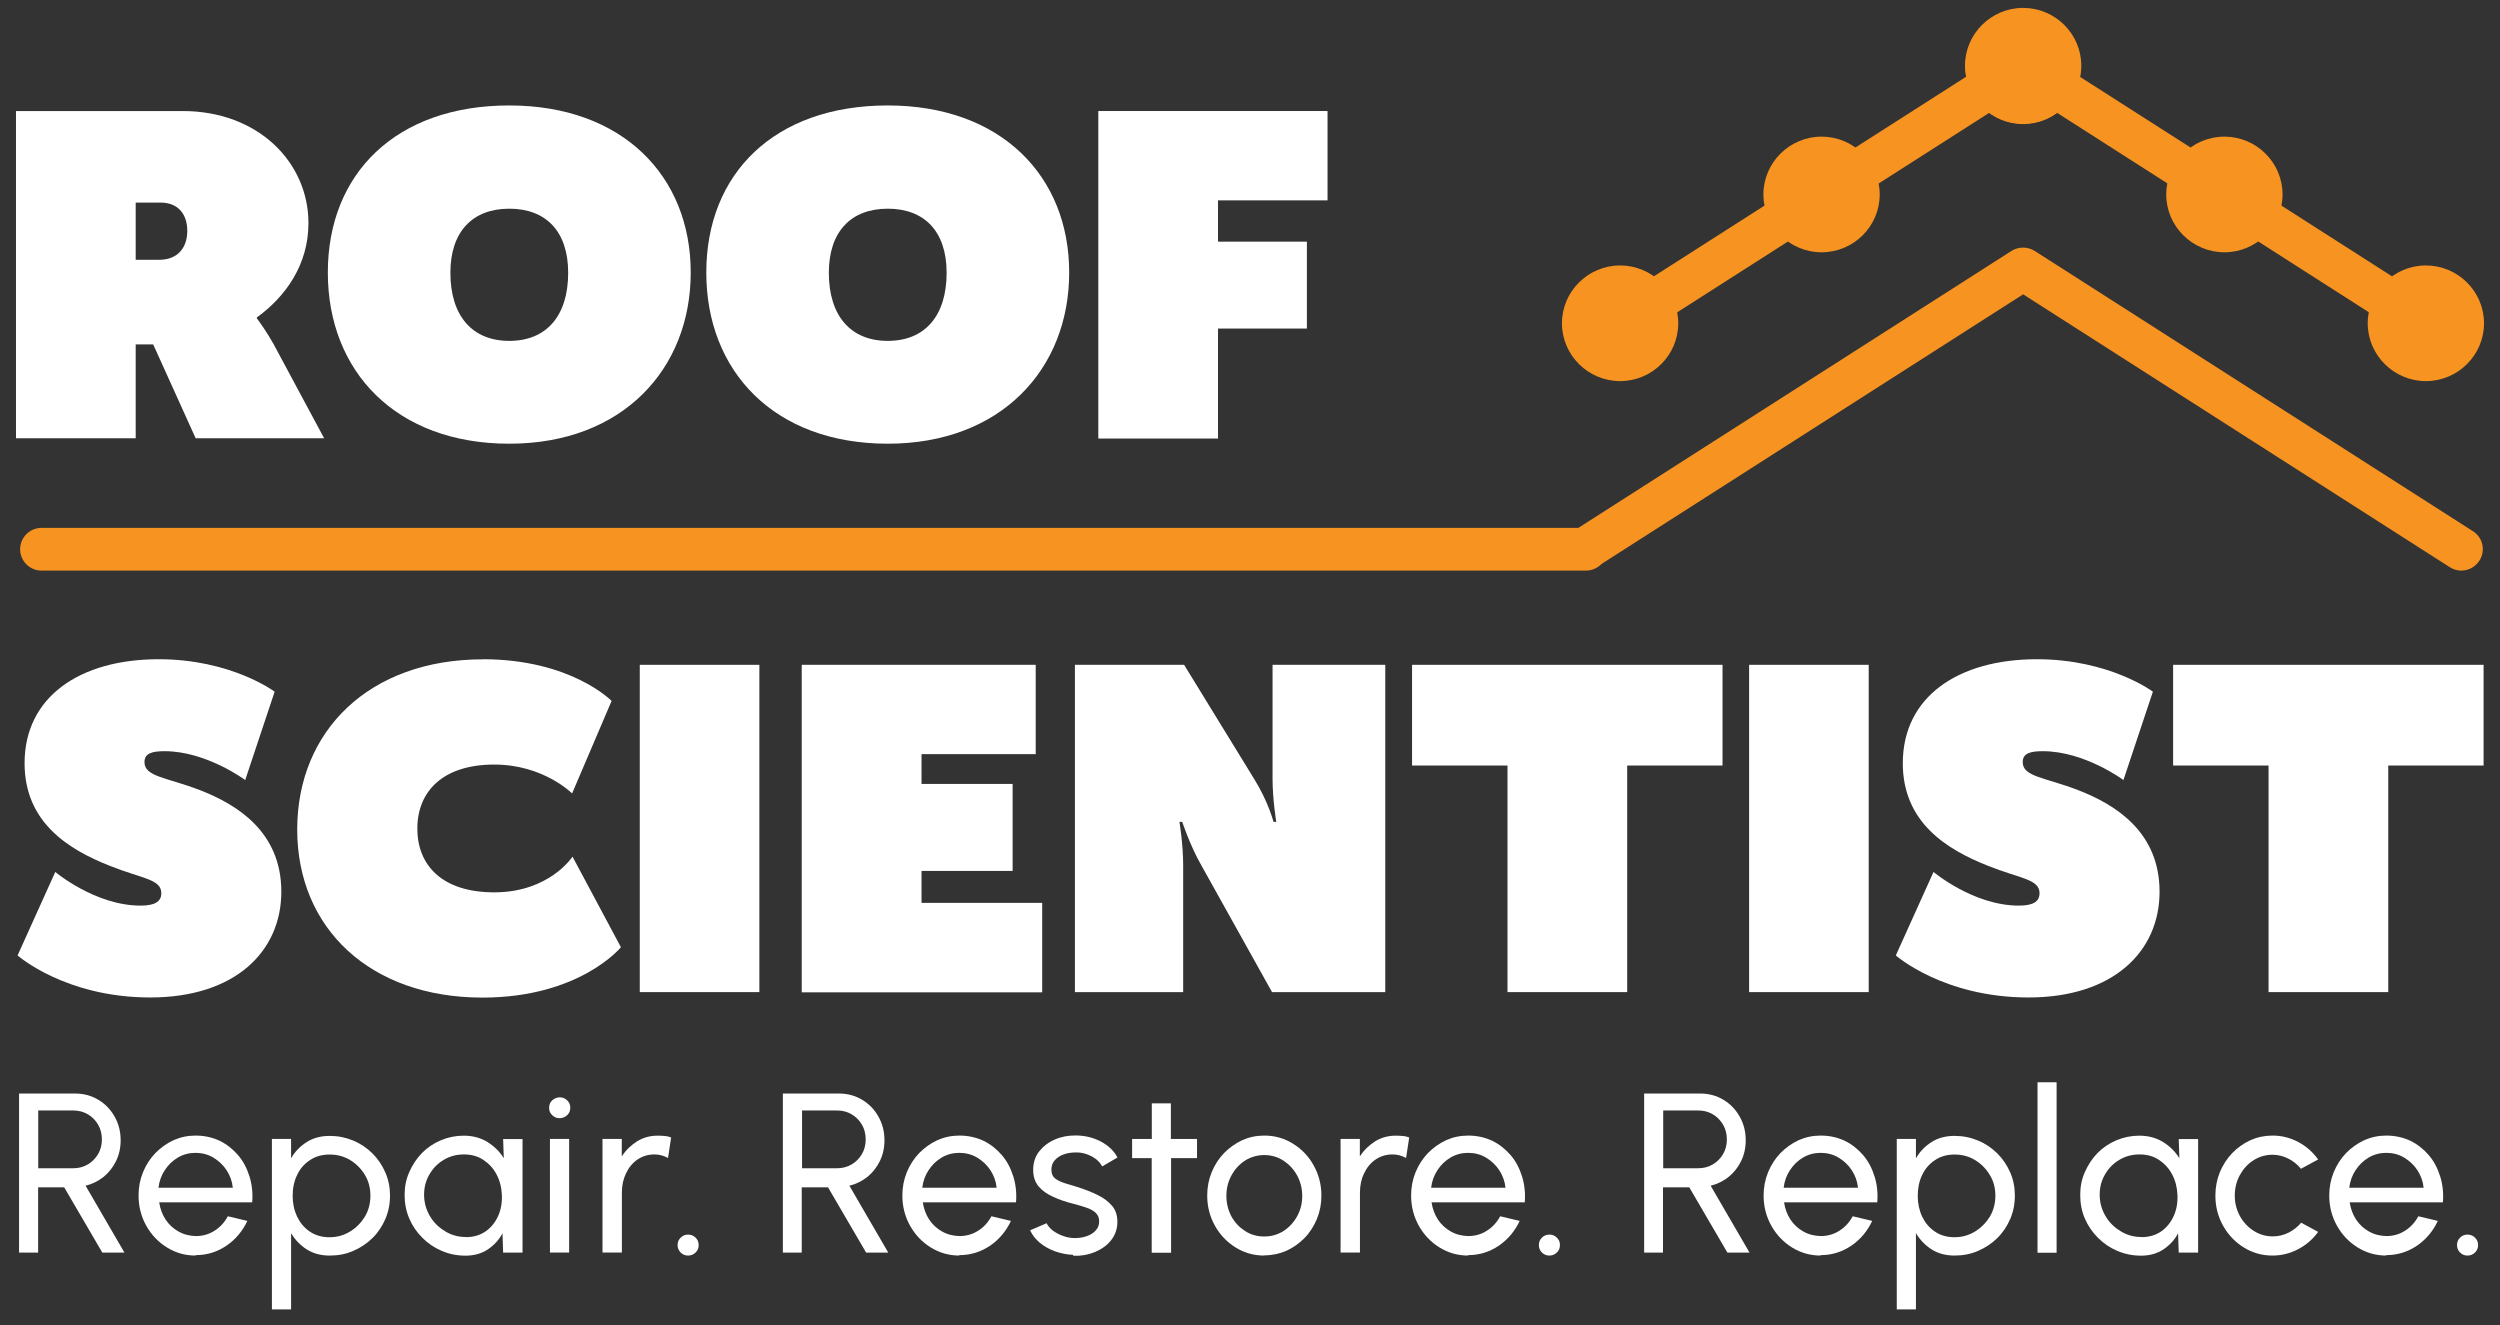
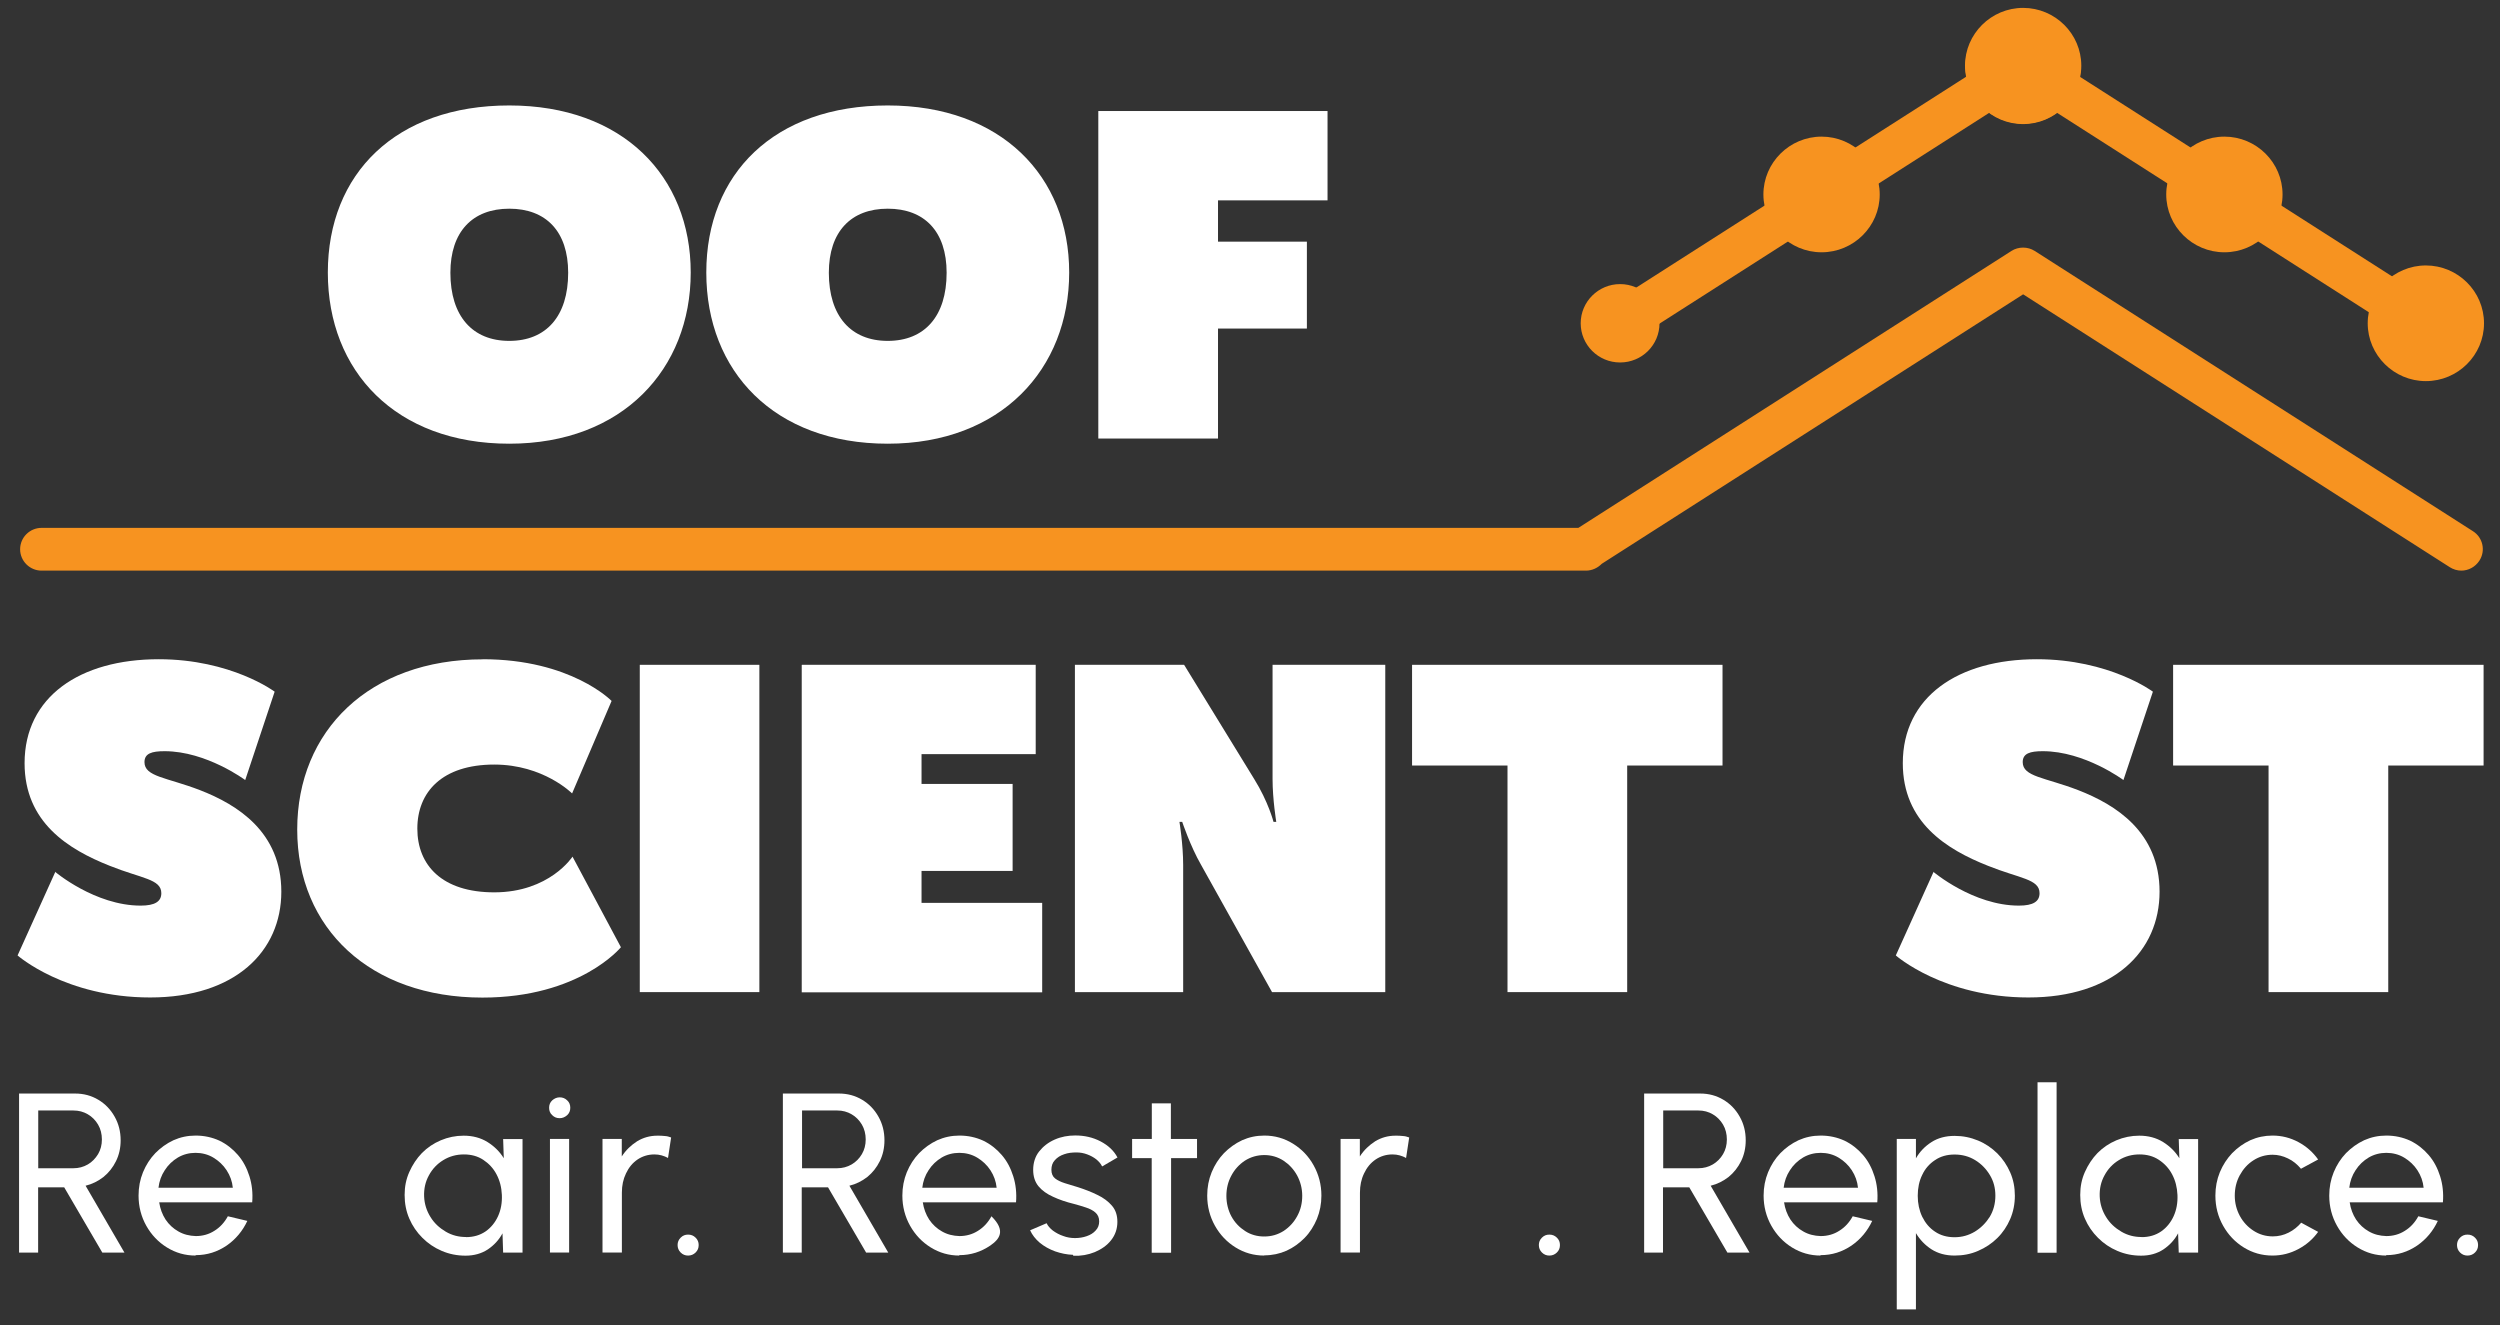
<svg xmlns="http://www.w3.org/2000/svg" width="166" height="88" viewBox="0 0 166 88" fill="none">
  <rect x="0" y="0" width="166" height="88" fill="#333333" stroke="none" />
  <g clip-path="url(#clip0_2298_5932)">
    <mask id="mask0_2298_5932" style="mask-type:luminance" maskUnits="userSpaceOnUse" x="0" y="0" width="166" height="88">
      <path d="M166 0H0V88H166V0Z" fill="white" />
    </mask>
    <g mask="url(#mask0_2298_5932)">
-       <path d="M10.571 17.25C11.823 17.25 12.435 16.424 12.435 15.333C12.435 14.242 11.851 13.451 10.655 13.451H9.01V17.25H10.571ZM1.062 7.373H12.132C17.14 7.373 20.481 10.78 20.481 14.815C20.481 17.557 18.983 19.684 17.056 21.076V21.139C17.239 21.383 17.759 22.111 18.16 22.838L21.522 29.099H12.991L10.17 22.866H9.01V29.099H1.062V7.373Z" fill="white" />
      <path d="M33.816 22.635C36.264 22.635 37.727 20.998 37.727 18.11C37.727 15.368 36.257 13.857 33.816 13.857C31.376 13.857 29.906 15.382 29.906 18.11C29.906 20.998 31.376 22.635 33.816 22.635ZM33.816 7.002C41.335 7.002 45.864 11.688 45.864 18.096C45.864 24.503 41.342 29.462 33.816 29.462C26.291 29.462 21.768 24.663 21.768 18.096C21.768 11.527 26.291 7.002 33.816 7.002Z" fill="white" />
      <path d="M58.946 22.635C61.394 22.635 62.856 20.998 62.856 18.11C62.856 15.368 61.386 13.857 58.946 13.857C56.505 13.857 55.035 15.382 55.035 18.11C55.035 20.998 56.505 22.635 58.946 22.635ZM58.946 7.002C66.465 7.002 70.994 11.688 70.994 18.096C70.994 24.503 66.472 29.462 58.946 29.462C51.42 29.462 46.898 24.663 46.898 18.096C46.898 11.527 51.42 7.002 58.946 7.002Z" fill="white" />
    </g>
    <path d="M72.921 7.372H88.148V13.304H80.876V16.046H86.777V21.816H80.876V29.119H72.928V7.372H72.921Z" fill="white" />
    <mask id="mask1_2298_5932" style="mask-type:luminance" maskUnits="userSpaceOnUse" x="0" y="0" width="166" height="88">
      <path d="M166 0H0V88H166V0Z" fill="white" />
    </mask>
    <g mask="url(#mask1_2298_5932)">
      <path d="M3.65 57.881C3.65 57.881 6.309 60.133 9.34 60.133C10.29 60.133 10.712 59.86 10.712 59.308C10.712 58.363 9.389 58.335 7.286 57.489C4.529 56.398 1.632 54.6 1.632 50.676C1.632 46.27 5.303 43.773 10.536 43.773C15.361 43.773 18.237 45.927 18.237 45.927L16.282 51.795C16.282 51.795 13.708 49.879 10.93 49.879C10.079 49.879 9.593 50.026 9.593 50.606C9.593 51.578 11.063 51.614 13.265 52.46C15.776 53.432 18.68 55.251 18.68 59.21C18.68 63.169 15.621 66.232 9.973 66.232C4.325 66.232 1.167 63.441 1.167 63.441L3.678 57.881H3.664H3.65Z" fill="white" />
      <path d="M32.051 43.773C37.923 43.773 40.61 46.542 40.61 46.542L37.987 52.684C37.987 52.684 36.095 50.767 32.817 50.767C29.364 50.767 27.711 52.586 27.711 55.02C27.711 57.454 29.357 59.252 32.817 59.252C36.489 59.252 38.015 56.881 38.015 56.881L41.229 62.896C41.229 62.896 38.507 66.24 32.03 66.24C24.595 66.24 19.735 61.651 19.735 55.083C19.735 48.515 24.532 43.78 32.058 43.78L32.044 43.766L32.051 43.773Z" fill="white" />
    </g>
    <path d="M50.422 44.144H42.481V65.876H50.422V44.144Z" fill="white" />
    <path d="M53.249 44.144H68.771V50.075H61.19V52.054H67.238V57.832H61.19V59.952H69.201V65.89H53.235V44.157L53.249 44.144Z" fill="white" />
    <mask id="mask2_2298_5932" style="mask-type:luminance" maskUnits="userSpaceOnUse" x="0" y="0" width="166" height="88">
      <path d="M166 0H0V88H166V0Z" fill="white" />
    </mask>
    <g mask="url(#mask2_2298_5932)">
      <path d="M71.381 44.144H78.625L83.274 51.719C84.224 53.244 84.561 54.573 84.561 54.573H84.744C84.744 54.573 84.498 53.083 84.498 51.719V44.144H91.982V65.876H84.463L79.751 57.426C79.047 56.209 78.499 54.573 78.499 54.573H78.316C78.316 54.573 78.562 56.062 78.562 57.426V65.876H71.374V44.144H71.388H71.381Z" fill="white" />
    </g>
    <path d="M100.091 50.831H93.761V44.144H114.375V50.831H108.045V65.876H100.098V50.831H100.091Z" fill="white" />
-     <path d="M124.082 44.144H116.141V65.876H124.082V44.144Z" fill="white" />
    <mask id="mask3_2298_5932" style="mask-type:luminance" maskUnits="userSpaceOnUse" x="0" y="0" width="166" height="88">
      <path d="M166 0H0V88H166V0Z" fill="white" />
    </mask>
    <g mask="url(#mask3_2298_5932)">
      <path d="M128.365 57.881C128.365 57.881 131.023 60.133 134.055 60.133C135.004 60.133 135.426 59.86 135.426 59.308C135.426 58.363 134.104 58.335 132.001 57.489C129.244 56.398 126.346 54.6 126.346 50.676C126.346 46.27 130.017 43.773 135.25 43.773C140.075 43.773 142.952 45.927 142.952 45.927L140.996 51.795C140.996 51.795 138.422 49.879 135.644 49.879C134.793 49.879 134.308 50.026 134.308 50.606C134.308 51.578 135.778 51.614 137.979 52.46C140.49 53.432 143.395 55.251 143.395 59.21C143.395 63.169 140.335 66.232 134.688 66.232C129.04 66.232 125.882 63.441 125.882 63.441L128.393 57.881H128.379H128.365Z" fill="white" />
    </g>
    <path d="M150.625 50.831H144.295V44.144H164.91V50.831H158.58V65.876H150.632V50.831H150.625Z" fill="white" />
    <mask id="mask4_2298_5932" style="mask-type:luminance" maskUnits="userSpaceOnUse" x="0" y="0" width="166" height="88">
      <path d="M166 0H0V88H166V0Z" fill="white" />
    </mask>
    <g mask="url(#mask4_2298_5932)">
      <path d="M107.589 22.886C107.124 22.886 106.66 22.655 106.386 22.229C105.964 21.571 106.154 20.697 106.808 20.27L133.556 3.175C134.217 2.756 135.096 2.945 135.525 3.602C135.954 4.26 135.757 5.134 135.103 5.561L108.355 22.663C108.123 22.809 107.842 22.886 107.589 22.886Z" fill="#F79320" />
      <path d="M161.077 22.887C160.809 22.887 160.542 22.809 160.31 22.663L133.569 5.561C132.908 5.141 132.718 4.26 133.14 3.602C133.569 2.945 134.449 2.756 135.11 3.182L161.857 20.284C162.519 20.704 162.708 21.585 162.279 22.243C162.005 22.663 161.548 22.9 161.077 22.9V22.887Z" fill="#F79320" />
      <path d="M107.574 18.864C109.016 18.864 110.191 20.025 110.191 21.466C110.191 22.907 109.023 24.068 107.574 24.068C106.126 24.068 104.958 22.9 104.958 21.466C104.958 20.032 106.133 18.864 107.574 18.864Z" fill="#F79320" />
-       <path d="M107.575 20.116C106.822 20.116 106.217 20.718 106.217 21.466C106.217 22.215 106.836 22.823 107.575 22.823C108.313 22.823 108.932 22.221 108.932 21.466C108.932 20.711 108.327 20.116 107.575 20.116ZM107.575 25.306C105.451 25.306 103.713 23.578 103.713 21.466C103.713 19.354 105.451 17.626 107.575 17.626C109.699 17.626 111.436 19.347 111.436 21.466C111.436 23.585 109.699 25.306 107.575 25.306Z" fill="#F79320" />
      <path d="M120.952 10.31C122.394 10.31 123.568 11.471 123.568 12.912C123.568 14.352 122.394 15.514 120.952 15.514C119.51 15.514 118.335 14.345 118.335 12.912C118.335 11.478 119.503 10.31 120.952 10.31Z" fill="#F79320" />
      <path d="M120.952 11.562C120.199 11.562 119.594 12.164 119.594 12.912C119.594 13.661 120.199 14.269 120.952 14.269C121.704 14.269 122.309 13.668 122.309 12.912C122.309 12.157 121.69 11.562 120.952 11.562ZM120.952 16.752C118.828 16.752 117.09 15.025 117.09 12.912C117.09 10.8 118.828 9.072 120.952 9.072C123.076 9.072 124.813 10.793 124.813 12.912C124.813 15.032 123.076 16.752 120.952 16.752Z" fill="#F79320" />
      <path d="M147.699 10.31C149.141 10.31 150.316 11.471 150.316 12.912C150.316 14.352 149.141 15.514 147.699 15.514C146.258 15.514 145.083 14.345 145.083 12.912C145.083 11.478 146.258 10.31 147.699 10.31Z" fill="#F79320" />
      <path d="M147.7 11.562C146.947 11.562 146.342 12.164 146.342 12.912C146.342 13.661 146.947 14.269 147.7 14.269C148.452 14.269 149.057 13.668 149.057 12.912C149.057 12.157 148.438 11.562 147.7 11.562ZM147.7 16.752C145.576 16.752 143.838 15.025 143.838 12.912C143.838 10.8 145.576 9.072 147.7 9.072C149.824 9.072 151.561 10.793 151.561 12.912C151.561 15.032 149.824 16.752 147.7 16.752Z" fill="#F79320" />
      <path d="M161.077 18.864C162.519 18.864 163.693 20.025 163.693 21.466C163.693 22.907 162.519 24.068 161.077 24.068C159.635 24.068 158.46 22.9 158.46 21.466C158.46 20.032 159.628 18.864 161.077 18.864Z" fill="#F79320" />
      <path d="M161.077 20.116C160.325 20.116 159.72 20.718 159.72 21.466C159.72 22.215 160.339 22.823 161.077 22.823C161.816 22.823 162.435 22.221 162.435 21.466C162.435 20.711 161.83 20.116 161.077 20.116ZM161.077 25.306C158.953 25.306 157.216 23.578 157.216 21.466C157.216 19.354 158.953 17.626 161.077 17.626C163.201 17.626 164.938 19.347 164.938 21.466C164.938 23.585 163.201 25.306 161.077 25.306Z" fill="#F79320" />
      <path d="M134.336 3.091C133.591 3.091 132.986 3.693 132.986 4.434C132.986 5.175 133.591 5.777 134.336 5.777C135.082 5.777 135.687 5.175 135.687 4.434C135.687 3.693 135.082 3.091 134.336 3.091ZM134.336 8.239C132.219 8.239 130.51 6.525 130.51 4.434C130.51 2.343 132.233 0.629 134.336 0.629C136.439 0.629 138.162 2.343 138.162 4.434C138.162 6.525 136.439 8.239 134.336 8.239Z" fill="#F79320" />
      <path d="M134.336 3.001C133.584 3.001 132.979 3.602 132.979 4.351C132.979 5.099 133.598 5.707 134.336 5.707C135.075 5.707 135.694 5.106 135.694 4.351C135.694 3.595 135.089 3.001 134.336 3.001ZM134.336 8.205C132.212 8.205 130.475 6.477 130.475 4.364C130.475 2.252 132.212 0.524 134.336 0.524C136.46 0.524 138.198 2.245 138.198 4.364C138.198 6.484 136.46 8.205 134.336 8.205Z" fill="#F79320" />
      <path d="M163.44 37.89C163.173 37.89 162.905 37.813 162.673 37.666L134.336 19.543L106.358 37.435C106.09 37.708 105.718 37.89 105.303 37.89H2.764C1.976 37.89 1.336 37.253 1.336 36.47C1.336 35.686 1.976 35.05 2.764 35.05H104.803L133.562 16.661C134.027 16.367 134.639 16.367 135.103 16.661L164.207 35.274C164.868 35.693 165.058 36.575 164.629 37.232C164.354 37.652 163.897 37.89 163.426 37.89H163.44Z" fill="#F79320" />
      <path d="M2.539 77.571H4.881C5.219 77.571 5.542 77.487 5.831 77.319C6.119 77.151 6.337 76.92 6.513 76.633C6.682 76.347 6.766 76.018 6.766 75.661C6.766 75.304 6.682 74.962 6.513 74.675C6.344 74.388 6.119 74.157 5.831 73.989C5.542 73.821 5.233 73.737 4.881 73.737H2.539V77.578V77.571ZM1.266 83.173V72.611H4.987C5.563 72.611 6.07 72.751 6.527 73.024C6.984 73.297 7.343 73.668 7.61 74.143C7.877 74.612 8.011 75.136 8.011 75.717C8.011 76.228 7.906 76.689 7.702 77.102C7.498 77.515 7.223 77.864 6.872 78.151C6.52 78.424 6.119 78.627 5.683 78.732L8.264 83.173H6.794L4.262 78.837H2.532V83.173H1.266Z" fill="white" />
      <path d="M10.515 78.865H15.459C15.417 78.438 15.277 78.06 15.051 77.711C14.826 77.361 14.517 77.074 14.165 76.864C13.814 76.654 13.413 76.549 12.984 76.549C12.555 76.549 12.168 76.654 11.816 76.857C11.464 77.067 11.169 77.347 10.944 77.697C10.712 78.046 10.571 78.438 10.522 78.872H10.508L10.515 78.865ZM12.991 83.369C12.287 83.369 11.661 83.187 11.085 82.831C10.508 82.474 10.051 81.991 9.713 81.39C9.376 80.788 9.2 80.117 9.2 79.389C9.2 78.837 9.298 78.319 9.495 77.837C9.699 77.347 9.959 76.941 10.311 76.57C10.663 76.214 11.056 75.927 11.521 75.71C11.978 75.507 12.463 75.402 12.991 75.402C13.567 75.402 14.088 75.521 14.566 75.738C15.044 75.969 15.452 76.291 15.797 76.689C16.149 77.095 16.395 77.571 16.564 78.109C16.732 78.648 16.796 79.221 16.746 79.837H10.571C10.634 80.257 10.775 80.641 10.993 80.977C11.218 81.313 11.507 81.579 11.844 81.767C12.196 81.97 12.576 82.061 13.005 82.075C13.462 82.075 13.877 81.956 14.236 81.725C14.608 81.495 14.904 81.173 15.129 80.76L16.423 81.068C16.113 81.733 15.656 82.285 15.051 82.705C14.432 83.124 13.757 83.341 12.998 83.341L12.984 83.362L12.991 83.369Z" fill="white" />
-       <path d="M21.867 76.662C21.374 76.662 20.938 76.788 20.58 77.033C20.207 77.277 19.919 77.606 19.729 78.019C19.525 78.431 19.433 78.9 19.433 79.404C19.433 79.907 19.532 80.369 19.729 80.789C19.933 81.201 20.207 81.537 20.58 81.782C20.938 82.027 21.374 82.153 21.881 82.153C22.387 82.153 22.816 82.027 23.231 81.782C23.639 81.537 23.963 81.208 24.223 80.796C24.469 80.383 24.596 79.914 24.596 79.397C24.596 78.879 24.476 78.431 24.237 78.026C23.991 77.613 23.66 77.277 23.259 77.033C22.858 76.788 22.401 76.662 21.902 76.662H21.881H21.867ZM19.328 86.944H18.055V75.627H19.328V76.914C19.581 76.466 19.933 76.109 20.362 75.837C20.784 75.564 21.297 75.424 21.895 75.424C22.451 75.424 22.957 75.529 23.449 75.732C23.942 75.934 24.357 76.221 24.729 76.585C25.088 76.942 25.376 77.368 25.587 77.851C25.798 78.334 25.897 78.844 25.897 79.397C25.897 79.949 25.791 80.467 25.587 80.943C25.383 81.418 25.095 81.852 24.729 82.209C24.371 82.565 23.942 82.852 23.449 83.062C22.971 83.272 22.451 83.37 21.895 83.37C21.297 83.37 20.791 83.23 20.362 82.957C19.94 82.684 19.588 82.321 19.328 81.88V86.937V86.944Z" fill="white" />
      <path d="M30.933 82.145C31.446 82.145 31.868 82.019 32.241 81.767C32.6 81.516 32.881 81.173 33.071 80.753C33.261 80.333 33.345 79.865 33.324 79.347C33.303 78.837 33.183 78.382 32.972 77.983C32.761 77.578 32.459 77.256 32.086 77.011C31.713 76.766 31.291 76.654 30.799 76.654C30.307 76.654 29.843 76.78 29.435 77.032C29.02 77.284 28.703 77.626 28.478 78.046C28.246 78.466 28.14 78.934 28.162 79.452C28.183 79.949 28.33 80.403 28.584 80.809C28.837 81.222 29.181 81.537 29.596 81.781C30.011 82.026 30.454 82.138 30.947 82.138L30.926 82.152L30.933 82.145ZM33.422 75.633H34.696V83.173H33.408L33.366 81.893C33.134 82.327 32.803 82.684 32.389 82.963C31.974 83.236 31.474 83.376 30.912 83.376C30.349 83.376 29.828 83.271 29.336 83.061C28.844 82.852 28.422 82.565 28.049 82.194C27.676 81.823 27.388 81.404 27.177 80.914C26.966 80.424 26.867 79.907 26.867 79.347C26.867 78.788 26.966 78.298 27.177 77.822C27.388 77.347 27.669 76.92 28.014 76.563C28.373 76.2 28.788 75.92 29.266 75.717C29.744 75.514 30.258 75.409 30.785 75.409C31.39 75.409 31.91 75.549 32.367 75.829C32.825 76.116 33.183 76.472 33.451 76.906L33.408 75.612V75.626L33.422 75.633Z" fill="white" />
      <path d="M36.517 75.626H37.79V83.166H36.517V75.626ZM37.164 74.248C36.96 74.248 36.805 74.185 36.665 74.045C36.524 73.919 36.461 73.752 36.461 73.556C36.461 73.36 36.524 73.199 36.665 73.066C36.805 72.94 36.974 72.863 37.164 72.863C37.354 72.863 37.523 72.926 37.663 73.066C37.804 73.192 37.867 73.36 37.867 73.556C37.867 73.752 37.804 73.912 37.663 74.045C37.523 74.171 37.354 74.248 37.164 74.248Z" fill="white" />
      <path d="M44.338 76.885C44.212 76.808 44.071 76.759 43.93 76.717C43.782 76.675 43.621 76.654 43.452 76.654C43.037 76.654 42.657 76.773 42.334 76.99C42.003 77.214 41.75 77.522 41.567 77.913C41.377 78.305 41.293 78.725 41.293 79.193V83.166H40.006V75.626H41.286V76.787C41.56 76.361 41.905 76.039 42.306 75.78C42.713 75.535 43.157 75.409 43.649 75.409C43.818 75.409 43.979 75.409 44.127 75.43C44.275 75.437 44.422 75.472 44.563 75.528L44.359 76.871L44.338 76.885Z" fill="white" />
      <path d="M45.688 83.37C45.499 83.37 45.337 83.306 45.196 83.167C45.056 83.027 44.992 82.859 44.992 82.67C44.992 82.481 45.056 82.32 45.196 82.18C45.337 82.04 45.492 81.978 45.688 81.978C45.885 81.978 46.047 82.04 46.188 82.18C46.328 82.32 46.392 82.474 46.392 82.67C46.392 82.873 46.328 83.027 46.188 83.167C46.047 83.306 45.878 83.37 45.688 83.37Z" fill="white" />
      <path d="M53.256 77.571H55.598C55.936 77.571 56.26 77.487 56.548 77.319C56.836 77.151 57.061 76.92 57.23 76.633C57.399 76.347 57.483 76.018 57.483 75.661C57.483 75.304 57.399 74.962 57.23 74.675C57.061 74.388 56.836 74.157 56.548 73.989C56.26 73.821 55.95 73.737 55.598 73.737H53.256V77.578V77.571ZM51.983 83.173V72.611H55.704C56.281 72.611 56.787 72.751 57.244 73.024C57.701 73.297 58.06 73.668 58.327 74.143C58.595 74.612 58.728 75.136 58.728 75.717C58.728 76.228 58.623 76.689 58.419 77.102C58.215 77.515 57.941 77.864 57.589 78.151C57.237 78.424 56.836 78.627 56.4 78.732L58.981 83.173H57.511L54.98 78.837H53.235V83.173H51.969H51.983Z" fill="white" />
-       <path d="M61.232 78.865H66.177C66.134 78.438 65.994 78.06 65.769 77.711C65.544 77.361 65.234 77.074 64.882 76.864C64.531 76.654 64.13 76.549 63.701 76.549C63.272 76.549 62.885 76.654 62.533 76.857C62.182 77.067 61.886 77.347 61.661 77.697C61.429 78.046 61.288 78.438 61.239 78.872H61.225L61.232 78.865ZM63.708 83.369C63.005 83.369 62.379 83.187 61.802 82.831C61.225 82.474 60.768 81.991 60.43 81.39C60.093 80.788 59.917 80.117 59.917 79.389C59.917 78.837 60.016 78.319 60.212 77.837C60.416 77.347 60.677 76.941 61.028 76.57C61.38 76.214 61.774 75.927 62.238 75.71C62.695 75.507 63.18 75.402 63.708 75.402C64.285 75.402 64.805 75.521 65.283 75.738C65.762 75.969 66.17 76.291 66.514 76.689C66.866 77.095 67.112 77.571 67.281 78.109C67.45 78.648 67.513 79.221 67.464 79.837H61.274C61.338 80.257 61.478 80.641 61.696 80.977C61.922 81.313 62.21 81.579 62.547 81.767C62.899 81.97 63.279 82.061 63.708 82.075C64.165 82.075 64.58 81.956 64.939 81.725C65.311 81.495 65.607 81.173 65.832 80.76L67.126 81.068C66.817 81.733 66.359 82.285 65.755 82.705C65.136 83.124 64.46 83.341 63.701 83.341L63.687 83.362L63.708 83.369Z" fill="white" />
+       <path d="M61.232 78.865H66.177C66.134 78.438 65.994 78.06 65.769 77.711C65.544 77.361 65.234 77.074 64.882 76.864C64.531 76.654 64.13 76.549 63.701 76.549C63.272 76.549 62.885 76.654 62.533 76.857C62.182 77.067 61.886 77.347 61.661 77.697C61.429 78.046 61.288 78.438 61.239 78.872H61.225L61.232 78.865ZM63.708 83.369C63.005 83.369 62.379 83.187 61.802 82.831C61.225 82.474 60.768 81.991 60.43 81.39C60.093 80.788 59.917 80.117 59.917 79.389C59.917 78.837 60.016 78.319 60.212 77.837C60.416 77.347 60.677 76.941 61.028 76.57C61.38 76.214 61.774 75.927 62.238 75.71C62.695 75.507 63.18 75.402 63.708 75.402C64.285 75.402 64.805 75.521 65.283 75.738C65.762 75.969 66.17 76.291 66.514 76.689C66.866 77.095 67.112 77.571 67.281 78.109C67.45 78.648 67.513 79.221 67.464 79.837H61.274C61.338 80.257 61.478 80.641 61.696 80.977C61.922 81.313 62.21 81.579 62.547 81.767C62.899 81.97 63.279 82.061 63.708 82.075C64.165 82.075 64.58 81.956 64.939 81.725C65.311 81.495 65.607 81.173 65.832 80.76C66.817 81.733 66.359 82.285 65.755 82.705C65.136 83.124 64.46 83.341 63.701 83.341L63.687 83.362L63.708 83.369Z" fill="white" />
      <path d="M71.247 83.32C70.832 83.306 70.439 83.222 70.059 83.09C69.679 82.95 69.334 82.761 69.039 82.516C68.751 82.271 68.54 81.999 68.399 81.691L69.496 81.222C69.573 81.39 69.707 81.551 69.911 81.712C70.115 81.859 70.34 81.984 70.593 82.068C70.847 82.166 71.114 82.208 71.381 82.208C71.648 82.208 71.923 82.166 72.155 82.082C72.401 81.999 72.605 81.873 72.752 81.705C72.914 81.537 72.985 81.334 72.985 81.103C72.985 80.851 72.9 80.656 72.731 80.509C72.563 80.362 72.352 80.257 72.091 80.173C71.838 80.089 71.578 80.012 71.318 79.942C70.797 79.816 70.326 79.655 69.925 79.466C69.517 79.284 69.194 79.054 68.955 78.767C68.722 78.48 68.603 78.123 68.603 77.676C68.603 77.228 68.73 76.794 68.997 76.459C69.264 76.123 69.602 75.857 70.031 75.668C70.46 75.479 70.917 75.395 71.395 75.395C72.014 75.395 72.563 75.521 73.076 75.787C73.582 76.053 73.962 76.403 74.201 76.857L73.182 77.452C73.097 77.27 72.957 77.116 72.788 76.976C72.605 76.836 72.408 76.731 72.183 76.648C71.958 76.564 71.726 76.522 71.48 76.522C71.184 76.522 70.917 76.55 70.664 76.641C70.41 76.725 70.207 76.85 70.045 77.032C69.883 77.2 69.813 77.424 69.813 77.676C69.813 77.928 69.897 78.123 70.059 78.249C70.221 78.375 70.439 78.48 70.706 78.564C70.973 78.641 71.261 78.732 71.578 78.83C72.035 78.977 72.471 79.145 72.865 79.341C73.266 79.529 73.59 79.774 73.836 80.061C74.082 80.348 74.194 80.704 74.194 81.131C74.194 81.593 74.054 81.999 73.779 82.348C73.505 82.698 73.139 82.95 72.696 83.139C72.246 83.32 71.782 83.404 71.269 83.383L71.254 83.341L71.247 83.32Z" fill="white" />
    </g>
    <path d="M79.483 76.9H77.76V83.181H76.473V76.9H75.172V75.627H76.48V73.263H77.746V75.627H79.483V76.9Z" fill="white" />
    <mask id="mask5_2298_5932" style="mask-type:luminance" maskUnits="userSpaceOnUse" x="0" y="0" width="166" height="88">
      <path d="M166 0H0V88H166V0Z" fill="white" />
    </mask>
    <g mask="url(#mask5_2298_5932)">
      <path d="M83.95 82.103C84.428 82.103 84.85 81.977 85.237 81.733C85.617 81.481 85.919 81.152 86.137 80.746C86.362 80.334 86.468 79.893 86.468 79.403C86.468 78.914 86.348 78.459 86.13 78.053C85.905 77.641 85.595 77.312 85.223 77.067C84.843 76.822 84.414 76.696 83.95 76.696C83.485 76.696 83.049 76.822 82.662 77.067C82.283 77.319 81.98 77.648 81.762 78.06C81.537 78.473 81.432 78.928 81.432 79.41C81.432 79.893 81.551 80.376 81.769 80.774C81.994 81.187 82.304 81.502 82.684 81.746C83.063 81.991 83.493 82.103 83.936 82.103L83.95 82.089V82.103ZM83.95 83.369C83.246 83.369 82.62 83.187 82.044 82.831C81.467 82.474 81.01 81.991 80.672 81.39C80.335 80.788 80.159 80.117 80.159 79.389C80.159 78.837 80.257 78.319 80.454 77.837C80.658 77.347 80.918 76.941 81.27 76.57C81.622 76.214 82.016 75.927 82.48 75.71C82.937 75.507 83.422 75.402 83.95 75.402C84.653 75.402 85.279 75.584 85.856 75.941C86.432 76.298 86.89 76.773 87.227 77.382C87.565 77.99 87.741 78.655 87.741 79.389C87.741 79.942 87.642 80.445 87.445 80.935C87.241 81.411 86.981 81.837 86.629 82.194C86.278 82.551 85.884 82.838 85.427 83.047C84.969 83.25 84.477 83.355 83.95 83.355V83.369Z" fill="white" />
      <path d="M93.346 76.885C93.22 76.808 93.079 76.759 92.938 76.717C92.791 76.675 92.629 76.654 92.46 76.654C92.045 76.654 91.665 76.773 91.342 76.99C91.011 77.214 90.758 77.522 90.575 77.913C90.385 78.305 90.301 78.725 90.301 79.193V83.166H89.014V75.626H90.294V76.787C90.568 76.361 90.913 76.039 91.314 75.78C91.722 75.535 92.165 75.409 92.657 75.409C92.826 75.409 92.987 75.409 93.135 75.43C93.283 75.437 93.431 75.472 93.571 75.528L93.367 76.871L93.346 76.885Z" fill="white" />
-       <path d="M95.02 78.865H99.964C99.922 78.438 99.782 78.06 99.556 77.711C99.331 77.361 99.022 77.074 98.67 76.864C98.319 76.654 97.918 76.549 97.489 76.549C97.06 76.549 96.673 76.654 96.321 76.857C95.969 77.067 95.674 77.347 95.449 77.697C95.217 78.046 95.076 78.438 95.027 78.872H95.013L95.02 78.865ZM97.489 83.369C96.785 83.369 96.159 83.187 95.583 82.831C95.006 82.474 94.549 81.991 94.211 81.39C93.874 80.788 93.698 80.117 93.698 79.389C93.698 78.837 93.796 78.319 93.993 77.837C94.197 77.347 94.457 76.941 94.809 76.57C95.161 76.214 95.555 75.927 96.019 75.71C96.476 75.507 96.961 75.402 97.489 75.402C98.065 75.402 98.586 75.521 99.064 75.738C99.542 75.969 99.95 76.291 100.295 76.689C100.647 77.095 100.893 77.571 101.062 78.109C101.23 78.648 101.294 79.221 101.244 79.837H95.055C95.118 80.257 95.259 80.641 95.477 80.977C95.702 81.313 95.991 81.579 96.328 81.767C96.68 81.97 97.06 82.061 97.489 82.075C97.946 82.075 98.361 81.956 98.719 81.725C99.092 81.495 99.388 81.173 99.613 80.76L100.907 81.068C100.597 81.733 100.14 82.285 99.535 82.705C98.916 83.124 98.241 83.341 97.482 83.341L97.468 83.362L97.489 83.369Z" fill="white" />
      <path d="M102.876 83.37C102.687 83.37 102.525 83.306 102.384 83.167C102.243 83.027 102.18 82.859 102.18 82.67C102.18 82.481 102.243 82.32 102.384 82.18C102.525 82.04 102.68 81.978 102.876 81.978C103.073 81.978 103.235 82.04 103.376 82.18C103.517 82.32 103.58 82.474 103.58 82.67C103.58 82.873 103.517 83.027 103.376 83.167C103.235 83.306 103.066 83.37 102.876 83.37Z" fill="white" />
      <path d="M110.437 77.571H112.779C113.117 77.571 113.441 77.487 113.729 77.319C114.017 77.151 114.242 76.92 114.411 76.633C114.58 76.347 114.664 76.018 114.664 75.661C114.664 75.304 114.58 74.962 114.411 74.675C114.242 74.388 114.017 74.157 113.729 73.989C113.441 73.821 113.131 73.737 112.779 73.737H110.437V77.578V77.571ZM109.171 83.173V72.611H112.892C113.469 72.611 113.975 72.751 114.432 73.024C114.889 73.297 115.248 73.668 115.515 74.143C115.783 74.612 115.916 75.136 115.916 75.717C115.916 76.228 115.811 76.689 115.607 77.102C115.403 77.515 115.129 77.864 114.777 78.151C114.425 78.424 114.024 78.627 113.588 78.732L116.169 83.173H114.699L112.167 78.837H110.423V83.173H109.157H109.171Z" fill="white" />
      <path d="M118.427 78.865H123.371C123.329 78.438 123.188 78.06 122.963 77.711C122.738 77.361 122.429 77.074 122.077 76.864C121.725 76.654 121.324 76.549 120.895 76.549C120.466 76.549 120.08 76.654 119.728 76.857C119.376 77.067 119.081 77.347 118.856 77.697C118.624 78.046 118.483 78.438 118.434 78.872H118.42L118.427 78.865ZM120.895 83.369C120.192 83.369 119.566 83.187 118.989 82.831C118.413 82.474 117.956 81.991 117.618 81.39C117.28 80.788 117.104 80.117 117.104 79.389C117.104 78.837 117.203 78.319 117.4 77.837C117.604 77.347 117.864 76.941 118.216 76.57C118.567 76.214 118.961 75.927 119.425 75.71C119.883 75.507 120.368 75.402 120.895 75.402C121.472 75.402 121.993 75.521 122.471 75.738C122.949 75.969 123.357 76.291 123.702 76.689C124.053 77.095 124.3 77.571 124.468 78.109C124.637 78.648 124.7 79.221 124.651 79.837H118.462C118.525 80.257 118.666 80.641 118.884 80.977C119.109 81.313 119.397 81.579 119.735 81.767C120.087 81.97 120.466 82.061 120.895 82.075C121.353 82.075 121.768 81.956 122.126 81.725C122.499 81.495 122.794 81.173 123.02 80.76L124.314 81.068C124.004 81.733 123.547 82.285 122.942 82.705C122.323 83.124 121.648 83.341 120.888 83.341L120.874 83.362L120.895 83.369Z" fill="white" />
      <path d="M129.771 76.661C129.279 76.661 128.843 76.787 128.484 77.032C128.112 77.276 127.823 77.605 127.633 78.018C127.429 78.431 127.338 78.899 127.338 79.403C127.338 79.906 127.436 80.368 127.633 80.788C127.837 81.201 128.112 81.536 128.484 81.781C128.843 82.026 129.279 82.152 129.778 82.152C130.278 82.152 130.714 82.026 131.129 81.781C131.53 81.536 131.86 81.207 132.121 80.795C132.367 80.382 132.493 79.913 132.493 79.396C132.493 78.878 132.374 78.431 132.128 78.025C131.881 77.612 131.551 77.276 131.15 77.032C130.749 76.787 130.292 76.661 129.793 76.661H129.771ZM127.218 86.943H125.945V75.626H127.218V76.913C127.472 76.465 127.823 76.108 128.252 75.835C128.674 75.563 129.188 75.423 129.785 75.423C130.341 75.423 130.848 75.528 131.34 75.731C131.832 75.933 132.247 76.22 132.62 76.584C132.979 76.941 133.267 77.367 133.478 77.85C133.689 78.333 133.787 78.843 133.787 79.396C133.787 79.948 133.682 80.466 133.478 80.942C133.274 81.417 132.986 81.851 132.62 82.208C132.261 82.564 131.832 82.851 131.34 83.061C130.862 83.271 130.341 83.369 129.785 83.369C129.188 83.369 128.681 83.229 128.252 82.956C127.83 82.683 127.479 82.32 127.218 81.879V86.936V86.943Z" fill="white" />
    </g>
    <path d="M136.558 71.863H135.292V83.181H136.558V71.863Z" fill="white" />
    <mask id="mask6_2298_5932" style="mask-type:luminance" maskUnits="userSpaceOnUse" x="0" y="0" width="166" height="88">
      <path d="M166 0H0V88H166V0Z" fill="white" />
    </mask>
    <g mask="url(#mask6_2298_5932)">
      <path d="M142.192 82.145C142.706 82.145 143.128 82.019 143.5 81.767C143.859 81.516 144.14 81.173 144.33 80.753C144.52 80.333 144.605 79.865 144.584 79.347C144.562 78.837 144.443 78.382 144.232 77.983C144.021 77.578 143.718 77.256 143.346 77.011C142.973 76.766 142.551 76.654 142.059 76.654C141.566 76.654 141.102 76.78 140.694 77.032C140.279 77.284 139.963 77.626 139.738 78.046C139.505 78.466 139.4 78.934 139.421 79.452C139.442 79.949 139.59 80.403 139.843 80.809C140.096 81.222 140.441 81.537 140.856 81.781C141.271 82.026 141.714 82.138 142.206 82.138L142.185 82.152L142.192 82.145ZM144.682 75.633H145.955V83.173H144.668L144.626 81.893C144.394 82.327 144.063 82.684 143.648 82.963C143.233 83.236 142.734 83.376 142.171 83.376C141.608 83.376 141.088 83.271 140.596 83.061C140.103 82.852 139.681 82.565 139.309 82.194C138.936 81.823 138.647 81.404 138.436 80.914C138.225 80.424 138.127 79.907 138.127 79.347C138.127 78.788 138.225 78.298 138.436 77.822C138.647 77.347 138.929 76.92 139.273 76.563C139.632 76.2 140.047 75.92 140.525 75.717C141.004 75.514 141.517 75.409 142.045 75.409C142.649 75.409 143.17 75.549 143.627 75.829C144.084 76.116 144.443 76.472 144.71 76.906L144.668 75.612V75.626L144.682 75.633Z" fill="white" />
      <path d="M152.784 81.18L153.924 81.796C153.586 82.271 153.15 82.649 152.616 82.936C152.081 83.222 151.511 83.369 150.893 83.369C150.189 83.369 149.563 83.187 148.986 82.831C148.41 82.474 147.953 81.991 147.615 81.39C147.277 80.788 147.102 80.124 147.102 79.389C147.102 78.837 147.2 78.319 147.397 77.837C147.601 77.347 147.868 76.941 148.213 76.57C148.564 76.214 148.958 75.927 149.423 75.71C149.88 75.507 150.372 75.402 150.893 75.402C151.511 75.402 152.081 75.549 152.616 75.836C153.15 76.123 153.586 76.514 153.924 76.99L152.784 77.606C152.538 77.312 152.25 77.074 151.919 76.92C151.589 76.759 151.251 76.675 150.9 76.675C150.435 76.675 150.006 76.801 149.627 77.046C149.24 77.291 148.944 77.627 148.719 78.039C148.494 78.452 148.389 78.907 148.389 79.396C148.389 79.886 148.508 80.334 148.726 80.739C148.951 81.152 149.261 81.481 149.641 81.725C150.02 81.97 150.449 82.096 150.914 82.096C151.286 82.096 151.638 82.012 151.969 81.844C152.299 81.677 152.573 81.453 152.806 81.18L152.763 81.194L152.784 81.18Z" fill="white" />
      <path d="M155.984 78.865H160.929C160.887 78.438 160.746 78.06 160.521 77.711C160.296 77.361 159.986 77.074 159.635 76.864C159.283 76.654 158.882 76.549 158.453 76.549C158.024 76.549 157.637 76.654 157.286 76.857C156.934 77.067 156.638 77.347 156.413 77.697C156.181 78.046 156.041 78.438 155.991 78.872H155.977L155.984 78.865ZM158.453 83.369C157.75 83.369 157.124 83.187 156.547 82.831C155.97 82.474 155.513 81.991 155.176 81.39C154.838 80.788 154.662 80.117 154.662 79.389C154.662 78.837 154.761 78.319 154.958 77.837C155.161 77.347 155.422 76.941 155.773 76.57C156.125 76.214 156.519 75.927 156.983 75.71C157.44 75.507 157.926 75.402 158.453 75.402C159.03 75.402 159.55 75.521 160.029 75.738C160.507 75.969 160.915 76.291 161.259 76.689C161.611 77.095 161.857 77.571 162.026 78.109C162.195 78.648 162.258 79.221 162.209 79.837H156.02C156.083 80.257 156.224 80.641 156.442 80.977C156.667 81.313 156.955 81.579 157.293 81.767C157.644 81.97 158.024 82.061 158.453 82.075C158.91 82.075 159.325 81.956 159.684 81.725C160.057 81.495 160.352 81.173 160.577 80.76L161.871 81.068C161.562 81.733 161.105 82.285 160.5 82.705C159.881 83.124 159.206 83.341 158.446 83.341L158.432 83.362L158.453 83.369Z" fill="white" />
      <path d="M163.841 83.37C163.651 83.37 163.489 83.306 163.348 83.167C163.208 83.027 163.145 82.859 163.145 82.67C163.145 82.481 163.208 82.32 163.348 82.18C163.489 82.04 163.644 81.978 163.841 81.978C164.038 81.978 164.2 82.04 164.34 82.18C164.481 82.32 164.544 82.474 164.544 82.67C164.544 82.873 164.481 83.027 164.34 83.167C164.2 83.306 164.031 83.37 163.841 83.37Z" fill="white" />
    </g>
  </g>
  <defs>
    <clipPath id="clip0_2298_5932">
      <rect width="166" height="88" fill="white" />
    </clipPath>
  </defs>
</svg>